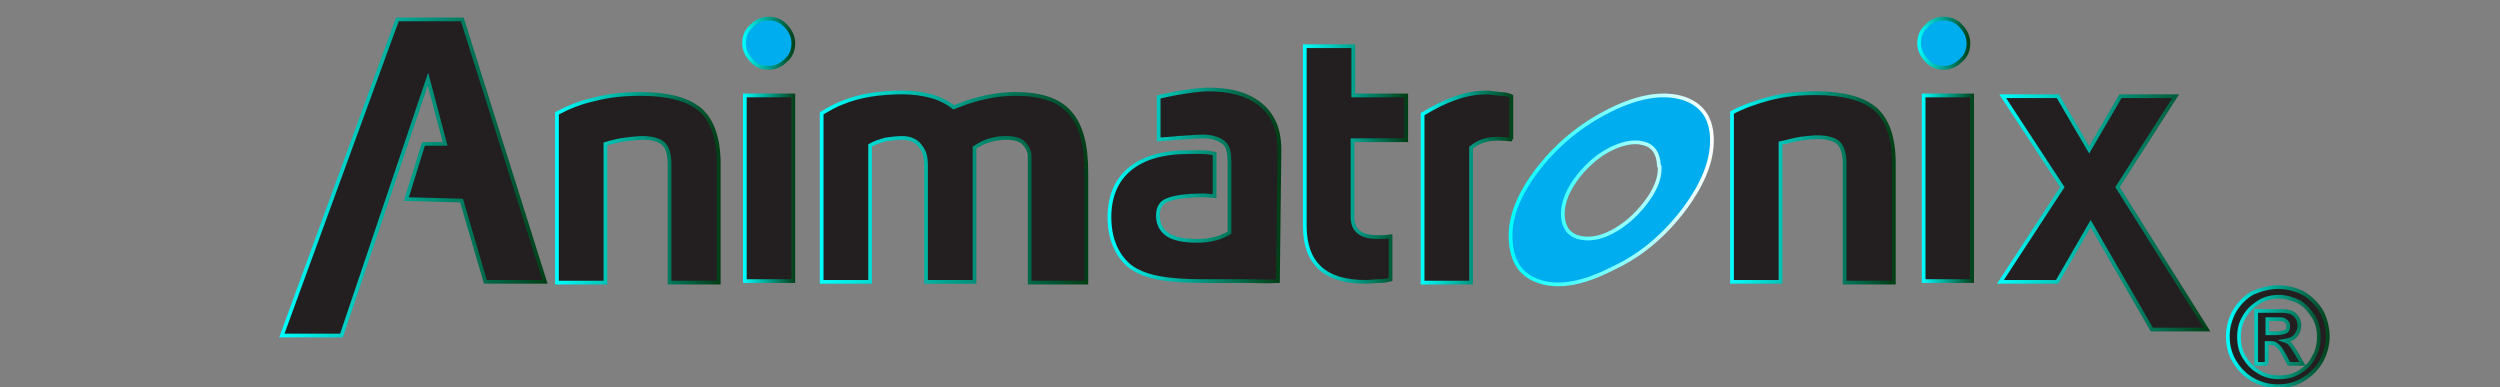
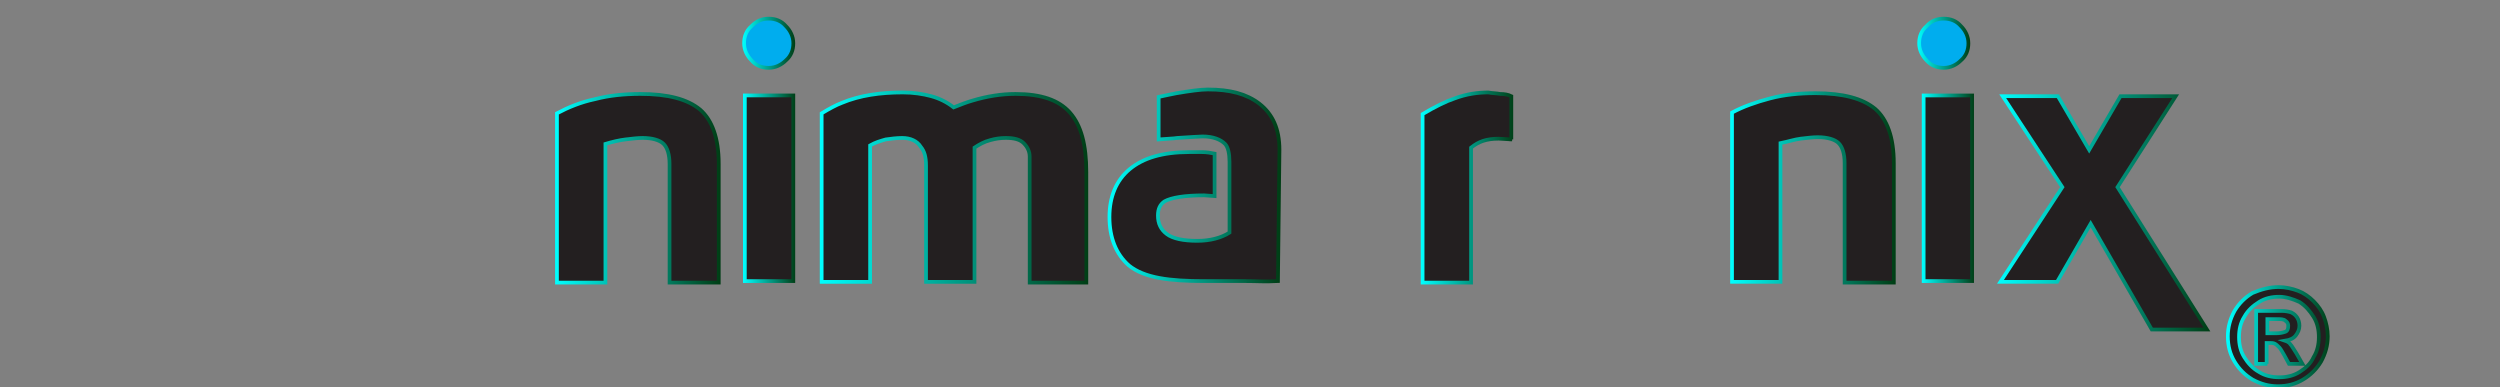
<svg xmlns="http://www.w3.org/2000/svg" version="1.1" id="Capa_1" x="0px" y="0px" viewBox="0 0 335.3 51.9" style="enable-background:new 0 0 335.3 51.9;" xml:space="preserve">
  <rect x="0" y="0" width="335.3" height="51.9" fill="#808080" stroke="none" />
  <style type="text/css">
	.st0{display:none;}
	.st1{display:inline;}
	.st2{fill:#C4C2C2;}
	.st3{fill:#231F20;stroke:url(#SVGID_1_);stroke-width:0.5;stroke-miterlimit:10;}
	.st4{fill:#231F20;stroke:url(#SVGID_2_);stroke-width:0.5;stroke-miterlimit:10;}
	.st5{fill:#231F20;stroke:url(#SVGID_3_);stroke-width:0.5;stroke-miterlimit:10;}
	.st6{fill:#231F20;stroke:url(#SVGID_4_);stroke-width:0.5;stroke-miterlimit:10;}
	.st7{fill:#231F20;stroke:url(#SVGID_5_);stroke-width:0.5;stroke-miterlimit:10;}
	.st8{fill:#231F20;stroke:url(#SVGID_6_);stroke-width:0.5;stroke-miterlimit:10;}
	.st9{fill:#231F20;stroke:url(#SVGID_7_);stroke-width:0.5;stroke-miterlimit:10;}
	.st10{fill:#00ADEE;stroke:url(#SVGID_8_);stroke-width:0.5;stroke-miterlimit:10;}
	.st11{fill:#231F20;stroke:url(#SVGID_9_);stroke-width:0.5;stroke-miterlimit:10;}
	.st12{fill:#231F20;stroke:url(#SVGID_10_);stroke-width:0.5;stroke-miterlimit:10;}
	.st13{fill:#231F20;stroke:url(#SVGID_11_);stroke-width:0.5;stroke-miterlimit:10;}
	.st14{fill:#00ADEE;stroke:url(#SVGID_12_);stroke-width:0.5;stroke-miterlimit:10;}
	.st15{fill:#00ADEE;stroke:url(#SVGID_13_);stroke-width:0.5;stroke-miterlimit:10;}
	.st16{fill:#231F20;stroke:url(#SVGID_14_);stroke-width:0.5;stroke-miterlimit:10;}
</style>
  <g id="_x3C_Grupo_x3E__cousinlemon" transform="translate(-188.795,-203.333)" class="st0">
    <g class="st1">
      <path class="st2" d="M408.8,246.9c1.2,0,1.9-0.8,2-2.3c0-0.2-0.1-0.2-0.2-0.2h-1.2c-0.1,0-0.2,0.1-0.2,0.2c0,0.6-0.2,0.8-0.4,0.8    c-0.2,0-0.4-0.2-0.4-0.5v-3.9c0-0.3,0.1-0.5,0.4-0.5c0.2,0,0.4,0.2,0.4,0.7c0,0.1,0.1,0.2,0.2,0.2h1.2c0.1,0,0.2-0.1,0.2-0.2    c0-1.4-0.8-2.2-1.9-2.2c-1.2,0-2,0.8-2,2.1v3.6C406.8,246.1,407.6,246.9,408.8,246.9z M413.2,246.9c1.2,0,2-0.8,2-2.1v-3.6    c0-1.2-0.8-2.1-2-2.1s-2,0.8-2,2.1v3.6C411.2,246.1,412,246.9,413.2,246.9z M413.2,245.5c-0.3,0-0.4-0.2-0.4-0.5v-3.9    c0-0.3,0.2-0.5,0.4-0.5s0.4,0.2,0.4,0.5v3.9C413.6,245.3,413.5,245.5,413.2,245.5z M416.2,239.3c-0.1,0-0.2,0.1-0.2,0.2v5.4    c0,1.2,0.8,2.1,2,2.1s2-0.8,2-2.1v-5.4c0-0.1-0.1-0.2-0.2-0.2h-1.2c-0.1,0-0.2,0.1-0.2,0.2v5.5c0,0.3-0.1,0.5-0.4,0.5    c-0.3,0-0.4-0.2-0.4-0.5v-5.5c0-0.1-0.1-0.2-0.2-0.2H416.2z M422.5,246.9c1.2,0,2-0.7,2-1.9c0-2.2-2.4-2.9-2.4-4.1    c0-0.2,0.1-0.3,0.3-0.3c0.2,0,0.4,0.2,0.4,0.7c0,0.2,0.1,0.2,0.2,0.2h1.1c0.1,0,0.2-0.1,0.2-0.2c0-1.4-0.8-2.2-2-2.2    c-1.1,0-1.9,0.7-1.9,1.8c0,2,2.3,2.7,2.3,4.1c0,0.3-0.1,0.5-0.4,0.5c-0.3,0-0.4-0.3-0.5-0.8c0-0.1-0.1-0.2-0.2-0.2h-1.2    c-0.1,0-0.2,0.1-0.2,0.2C420.6,246.1,421.3,246.9,422.5,246.9L422.5,246.9z M425.1,239.5v7.1c0,0.1,0.1,0.2,0.2,0.2h1.1    c0.1,0,0.2-0.1,0.2-0.2v-7.1c0-0.1-0.1-0.2-0.2-0.2h-1.1C425.1,239.3,425.1,239.4,425.1,239.5z M427.7,246.8h1.2    c0.1,0,0.2-0.1,0.2-0.2v-5.5c0-0.3,0.1-0.5,0.4-0.5s0.4,0.2,0.4,0.5v5.5c0,0.1,0.1,0.2,0.2,0.2h1.2c0.1,0,0.2-0.1,0.2-0.2v-5.4    c0-1.2-0.8-2.1-2-2.1s-2,0.8-2,2.1v5.4C427.5,246.7,427.6,246.8,427.7,246.8L427.7,246.8z" />
-       <path class="st2" d="M434.3,246.2c-0.6,0-1.1-0.5-1.1-1.2v-5.6c0-0.1,0-0.1-0.1-0.1h-0.4c-0.1,0-0.1,0-0.1,0.1v5.6    c0,1,0.7,1.8,1.7,1.8h1c0.1,0,0.1,0,0.1-0.1v-0.4c0-0.1,0-0.1-0.1-0.1H434.3z M437.5,246.8h1.1c0.1,0,0.1,0,0.1-0.1v-0.4    c0-0.1,0-0.1-0.1-0.1h-1.1c-0.7,0-1.1-0.5-1.1-1.2v-1.7h2c0.1,0,0.1,0,0.1-0.1v-0.4c0-0.1,0-0.1-0.1-0.1h-2v-1.6    c0-0.7,0.5-1.2,1.1-1.2h1.1c0.1,0,0.1,0,0.1-0.1v-0.4c0-0.1,0-0.1-0.1-0.1h-1.1c-1,0-1.8,0.8-1.8,1.9v3.9    C435.8,246,436.5,246.8,437.5,246.8z M444.2,239.2c-0.7,0-1.1,0.4-1.3,0.9c-0.3-0.5-0.6-0.9-1.3-0.9c-1.1,0-1.7,0.8-1.7,2v5.6    c0,0.1,0,0.1,0.1,0.1h0.4c0.1,0,0.1,0,0.1-0.1v-5.6c0-0.9,0.3-1.4,1-1.4c0.6,0,1,0.5,1,1.4v5.6c0,0.1,0,0.1,0.1,0.1h0.4    c0.1,0,0.1,0,0.1-0.1v-5.6c0-0.9,0.4-1.4,1-1.4c0.7,0,1,0.5,1,1.4v5.6c0,0.1,0,0.1,0.1,0.1h0.4c0.1,0,0.1,0,0.1-0.1v-5.6    C445.8,239.9,445.2,239.2,444.2,239.2L444.2,239.2z M448.9,246.9c1.1,0,1.8-0.8,1.8-1.9v-4c0-1.1-0.8-1.9-1.8-1.9s-1.8,0.8-1.8,2    v3.7C447,246.1,447.8,246.9,448.9,246.9L448.9,246.9z M448.9,246.3c-0.7,0-1.2-0.5-1.2-1.4v-3.7c0-0.9,0.5-1.4,1.2-1.4    s1.2,0.5,1.2,1.3v4C450,245.8,449.6,246.3,448.9,246.3L448.9,246.3z M452,246.8h0.4c0.1,0,0.1,0,0.1-0.1v-5.6    c0-0.8,0.4-1.3,1.1-1.3c0.7,0,1.1,0.5,1.1,1.3v5.6c0,0.1,0,0.1,0.1,0.1h0.4c0.1,0,0.1,0,0.1-0.1v-5.6c0-1.1-0.7-1.9-1.8-1.9    s-1.8,0.8-1.8,1.9v5.6C451.9,246.8,451.9,246.8,452,246.8L452,246.8z" />
    </g>
  </g>
  <g>
    <linearGradient id="SVGID_1_" gradientUnits="userSpaceOnUse" x1="148.583" y1="24.978" x2="171.672" y2="24.978">
      <stop offset="0" style="stop-color:#00FFFF" />
      <stop offset="1" style="stop-color:#003E15" />
    </linearGradient>
    <path class="st3" d="M171.4,37.7c-1.9,0.1-2.6,0-4.4,0c-2,0-3.5,0-5.5,0c-4.6,0-8-0.4-10.1-2.1c-1.7-1.5-2.6-3.7-2.6-6.5   c0-2.7,0.9-4.9,2.7-6.4c1.8-1.5,4.4-2.3,8-2.3c0.6,0,1.1,0,1.7,0c0.6,0,1.2,0.1,1.7,0.2v5.7l-1.4-0.1c-2.6,0-4.4,0.3-5.3,0.8   c-0.6,0.4-0.9,1-0.9,1.9c0,1.1,0.4,1.9,1.2,2.5c0.8,0.6,2.2,0.9,4.1,0.9c1.7,0,3.2-0.4,4.3-1.1v-9.5c0-1.1-0.2-2-0.6-2.4   c-0.6-0.6-1.6-1-3-1c-0.5,0-1.6,0.1-3.4,0.2c-0.6,0.1-1.4,0.1-2.5,0.2v-5.7c1-0.2,1.8-0.4,2.4-0.5c1.8-0.3,3.2-0.5,4.2-0.5   c3,0,5.2,0.6,6.9,1.9c1.8,1.4,2.7,3.4,2.7,6.2L171.4,37.7z" />
    <linearGradient id="SVGID_2_" gradientUnits="userSpaceOnUse" x1="37.456" y1="23.809" x2="73.392" y2="23.809">
      <stop offset="0" style="stop-color:#00FFFF" />
      <stop offset="1" style="stop-color:#003E15" />
    </linearGradient>
-     <path class="st4" d="M73.1,37.8h-8l-3.2-10.9l-7.4-0.2l2.3-7.4l2.9,0l-2.3-8.7L45.8,45h-8L53.3,2.6h8.7L73.1,37.8z" />
    <linearGradient id="SVGID_3_" gradientUnits="userSpaceOnUse" x1="74.494" y1="25.218" x2="96.539" y2="25.218">
      <stop offset="0" style="stop-color:#00FFFF" />
      <stop offset="1" style="stop-color:#003E15" />
    </linearGradient>
    <path class="st5" d="M96.3,37.9h-6.5V22c0-1.3-0.3-2.2-0.8-2.7c-0.5-0.5-1.5-0.8-2.8-0.8c-0.7,0-1.4,0.1-2.3,0.2   c-0.8,0.1-1.7,0.3-2.7,0.6v18.6h-6.5V15.2c1.5-0.8,3.2-1.5,5.1-1.9c1.9-0.5,3.9-0.7,6.1-0.7c3.7,0,6.3,0.7,8,2.1   c1.6,1.4,2.5,3.8,2.5,7.3V37.9z" />
    <linearGradient id="SVGID_4_" gradientUnits="userSpaceOnUse" x1="99.684" y1="25.23" x2="106.696" y2="25.23">
      <stop offset="0" style="stop-color:#00FFFF" />
      <stop offset="1" style="stop-color:#003E15" />
    </linearGradient>
    <path class="st6" d="M106.4,37.7h-6.5V12.8h6.5V37.7z" />
    <linearGradient id="SVGID_5_" gradientUnits="userSpaceOnUse" x1="109.87" y1="25.137" x2="145.903" y2="25.137">
      <stop offset="0" style="stop-color:#00FFFF" />
      <stop offset="1" style="stop-color:#003E15" />
    </linearGradient>
    <path class="st7" d="M145.7,37.9h-7.6V21c0-0.7-0.3-1.3-0.8-1.8c-0.5-0.5-1.3-0.7-2.4-0.7c-0.7,0-1.4,0.1-2.1,0.3   c-0.8,0.2-1.5,0.6-2.1,1v18h-6.5V22.2c0-1.1-0.2-1.9-0.7-2.5c-0.5-0.8-1.4-1.2-2.5-1.2c-0.7,0-1.5,0.1-2.2,0.2   c-0.7,0.2-1.4,0.4-2.1,0.8v18.3h-6.5V15.2c1-0.6,1.9-1.1,2.7-1.4c2.4-1,5.1-1.4,8.2-1.4c1.4,0,2.7,0.2,3.8,0.5   c1.1,0.3,2.1,0.8,3,1.5c1-0.4,1.8-0.7,2.5-0.9c2-0.6,3.9-0.9,5.8-0.9c3.4,0,5.8,0.8,7.3,2.5c1.5,1.7,2.2,4.3,2.2,8V37.9z" />
    <linearGradient id="SVGID_6_" gradientUnits="userSpaceOnUse" x1="174.65" y1="22.055" x2="188.729" y2="22.055">
      <stop offset="0" style="stop-color:#00FFFF" />
      <stop offset="1" style="stop-color:#003E15" />
    </linearGradient>
-     <path class="st8" d="M188.5,18.8h-7.1v10.3c0,1.8,1.1,2.7,3.4,2.7c0.5,0,1,0,1.7-0.1v5.8c-0.4,0.1-0.9,0.2-1.5,0.2   c-0.6,0-1.2,0.1-1.9,0.1c-5.4,0-8.1-2.5-8.1-7.5V6.2h6.5v6.6h7.1V18.8z" />
    <linearGradient id="SVGID_7_" gradientUnits="userSpaceOnUse" x1="190.586" y1="25.154" x2="203.09" y2="25.154">
      <stop offset="0" style="stop-color:#00FFFF" />
      <stop offset="1" style="stop-color:#003E15" />
    </linearGradient>
    <path class="st9" d="M202.8,18.7l-1.8-0.1c-0.8,0-1.5,0.1-2.1,0.3c-0.6,0.2-1.1,0.5-1.6,0.9v18.1h-6.5V15.3c1.7-1,3.1-1.7,4.3-2.1   c1.6-0.6,3.1-0.8,4.5-0.8c0.5,0.1,1.1,0.1,1.6,0.2c0.6,0,1.1,0.1,1.5,0.3V18.7z" />
    <linearGradient id="SVGID_8_" gradientUnits="userSpaceOnUse" x1="202.428" y1="25.555" x2="229.844" y2="25.555">
      <stop offset="0" style="stop-color:#00FFFF" />
      <stop offset="1" style="stop-color:#FFFFFF" />
    </linearGradient>
-     <path class="st10" d="M222.6,22.6c0,1.4-0.6,2.9-1.9,4.6c-1.3,1.7-2.8,3-4.5,3.9c-1.7,0.9-3.3,1.1-4.6,0.7c-1.3-0.4-2-1.5-2-3.1   c0-1.6,0.7-3.3,2.1-5.1c1.3-1.6,2.7-2.8,4.3-3.6c1.6-0.8,3.1-1.1,4.3-0.8c1.4,0.3,2.1,1.3,2.2,3C222.6,22.2,222.6,22.3,222.6,22.6z    M226,27.9c2.5-3.4,3.7-6.5,3.6-9.4c-0.1-2.8-1.4-4.6-4.1-5.4c-2.6-0.7-5.8-0.2-9.6,1.7c-4,2-7.2,4.7-9.8,8.1   c-2.4,3.2-3.6,6.2-3.5,9c0.1,3.2,1.4,5.1,4,5.9c2.6,0.8,5.8,0.2,9.7-1.8C220.2,34.2,223.4,31.4,226,27.9z" />
    <linearGradient id="SVGID_9_" gradientUnits="userSpaceOnUse" x1="232.095" y1="25.149" x2="254.141" y2="25.149">
      <stop offset="0" style="stop-color:#00FFFF" />
      <stop offset="1" style="stop-color:#003E15" />
    </linearGradient>
    <path class="st11" d="M253.9,37.9h-6.5V21.9c0-1.3-0.3-2.2-0.8-2.7c-0.5-0.5-1.5-0.8-2.8-0.8c-0.7,0-1.4,0.1-2.3,0.2   c-0.8,0.1-1.7,0.4-2.7,0.6v18.6h-6.5V15.1c1.5-0.8,3.2-1.4,5.1-1.9c1.9-0.5,3.9-0.7,6.1-0.7c3.7,0,6.3,0.7,8,2.1   c1.6,1.4,2.5,3.8,2.5,7.3V37.9z" />
    <linearGradient id="SVGID_10_" gradientUnits="userSpaceOnUse" x1="257.788" y1="25.263" x2="264.8" y2="25.263">
      <stop offset="0" style="stop-color:#00FFFF" />
      <stop offset="1" style="stop-color:#003E15" />
    </linearGradient>
    <path class="st12" d="M264.5,37.7H258V12.8h6.5V37.7z" />
    <linearGradient id="SVGID_11_" gradientUnits="userSpaceOnUse" x1="267.84" y1="28.533" x2="296.416" y2="28.533">
      <stop offset="0" style="stop-color:#00FFFF" />
      <stop offset="1" style="stop-color:#003E15" />
    </linearGradient>
    <path class="st13" d="M296,44.2h-7.4L280.4,30l-4.5,7.8h-7.6l8.3-12.7l-8-12.2h7.4l4.2,7.2l4.2-7.2h7.4L284,25.1L296,44.2z" />
    <linearGradient id="SVGID_12_" gradientUnits="userSpaceOnUse" x1="99.615" y1="5.793" x2="106.644" y2="5.793">
      <stop offset="0" style="stop-color:#00FFFF" />
      <stop offset="1" style="stop-color:#003E15" />
    </linearGradient>
    <path class="st14" d="M103.1,2.5c0.9,0,1.7,0.3,2.3,1c0.6,0.6,1,1.4,1,2.3c0,0.9-0.3,1.7-1,2.3c-0.6,0.6-1.4,1-2.3,1   c-0.9,0-1.7-0.3-2.3-1c-0.6-0.6-1-1.4-1-2.3c0-0.9,0.3-1.7,1-2.3C101.5,2.8,102.2,2.5,103.1,2.5z" />
    <linearGradient id="SVGID_13_" gradientUnits="userSpaceOnUse" x1="257.194" y1="5.793" x2="264.223" y2="5.793">
      <stop offset="0" style="stop-color:#00FFFF" />
      <stop offset="1" style="stop-color:#003E15" />
    </linearGradient>
    <path class="st15" d="M260.7,2.5c0.9,0,1.7,0.3,2.3,1c0.6,0.6,1,1.4,1,2.3c0,0.9-0.3,1.7-1,2.3c-0.6,0.6-1.4,1-2.3,1   c-0.9,0-1.7-0.3-2.3-1c-0.6-0.6-1-1.4-1-2.3c0-0.9,0.3-1.7,1-2.3C259,2.8,259.8,2.5,260.7,2.5z" />
    <g>
      <linearGradient id="SVGID_14_" gradientUnits="userSpaceOnUse" x1="298.704" y1="45.2" x2="312.589" y2="45.2">
        <stop offset="0" style="stop-color:#00FFFF" />
        <stop offset="1" style="stop-color:#003E15" />
      </linearGradient>
      <path class="st16" d="M305.6,38.5c0.9,0,1.8,0.2,2.6,0.5c0.8,0.3,1.5,0.8,2.1,1.4c0.6,0.6,1.1,1.3,1.4,2.1    c0.3,0.8,0.5,1.7,0.5,2.6c0,1.2-0.3,2.3-0.9,3.4c-0.6,1-1.4,1.8-2.4,2.4c-1,0.6-2.1,0.9-3.4,0.9c-1.2,0-2.3-0.3-3.4-0.9    c-1-0.6-1.8-1.4-2.4-2.4c-0.6-1-0.9-2.1-0.9-3.4c0-1.2,0.3-2.3,0.9-3.4c0.6-1,1.4-1.8,2.4-2.4C303.3,38.8,304.4,38.5,305.6,38.5z     M305.7,39.8c-1,0-1.9,0.2-2.7,0.7c-0.8,0.5-1.5,1.1-2,2c-0.5,0.8-0.7,1.7-0.7,2.7c0,1,0.2,1.9,0.7,2.7c0.5,0.8,1.1,1.5,2,2    c0.8,0.5,1.7,0.7,2.7,0.7c1,0,1.9-0.2,2.7-0.7c0.8-0.5,1.5-1.1,1.9-2c0.5-0.8,0.7-1.7,0.7-2.7c0-1-0.2-1.9-0.7-2.7    c-0.5-0.8-1.1-1.5-1.9-2C307.5,40.1,306.6,39.8,305.7,39.8z M304.1,48.8h-1.5v-7.1h3.4c0.5,0,1,0.1,1.3,0.2    c0.4,0.2,0.6,0.4,0.8,0.7c0.2,0.3,0.3,0.7,0.3,1.1c0,0.5-0.2,0.9-0.5,1.3c-0.3,0.4-0.8,0.6-1.4,0.7c0.3,0.1,0.6,0.3,0.7,0.5    c0.2,0.2,0.4,0.6,0.8,1.2l0.8,1.4H307l-0.6-1.1c-0.3-0.5-0.5-0.9-0.7-1.1c-0.2-0.2-0.4-0.4-0.6-0.5c-0.2-0.1-0.4-0.1-0.7-0.1h-0.4    V48.8z M304.1,42.8v1.9h1.2c0.5,0,0.9-0.1,1.2-0.2c0.3-0.1,0.4-0.4,0.4-0.8c0-0.3-0.1-0.5-0.4-0.7c-0.2-0.2-0.6-0.2-1.1-0.2H304.1    z" />
    </g>
  </g>
</svg>